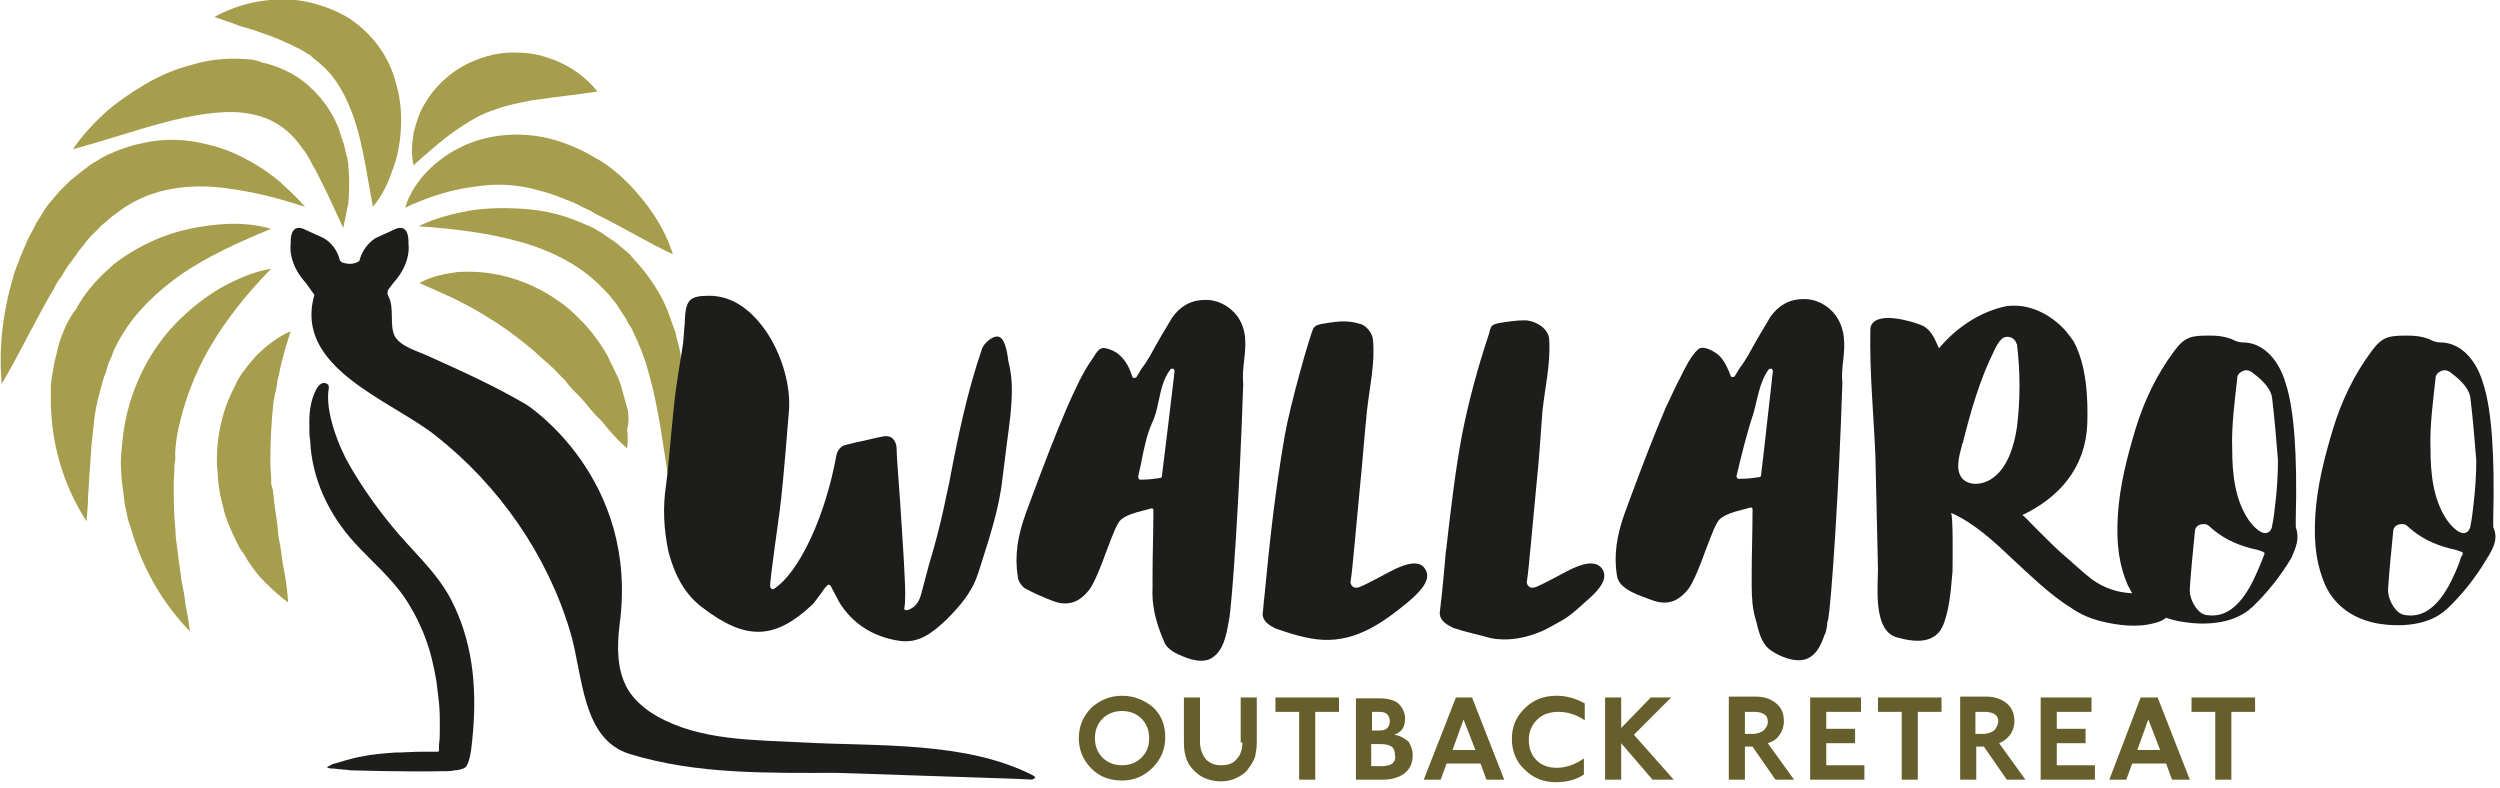
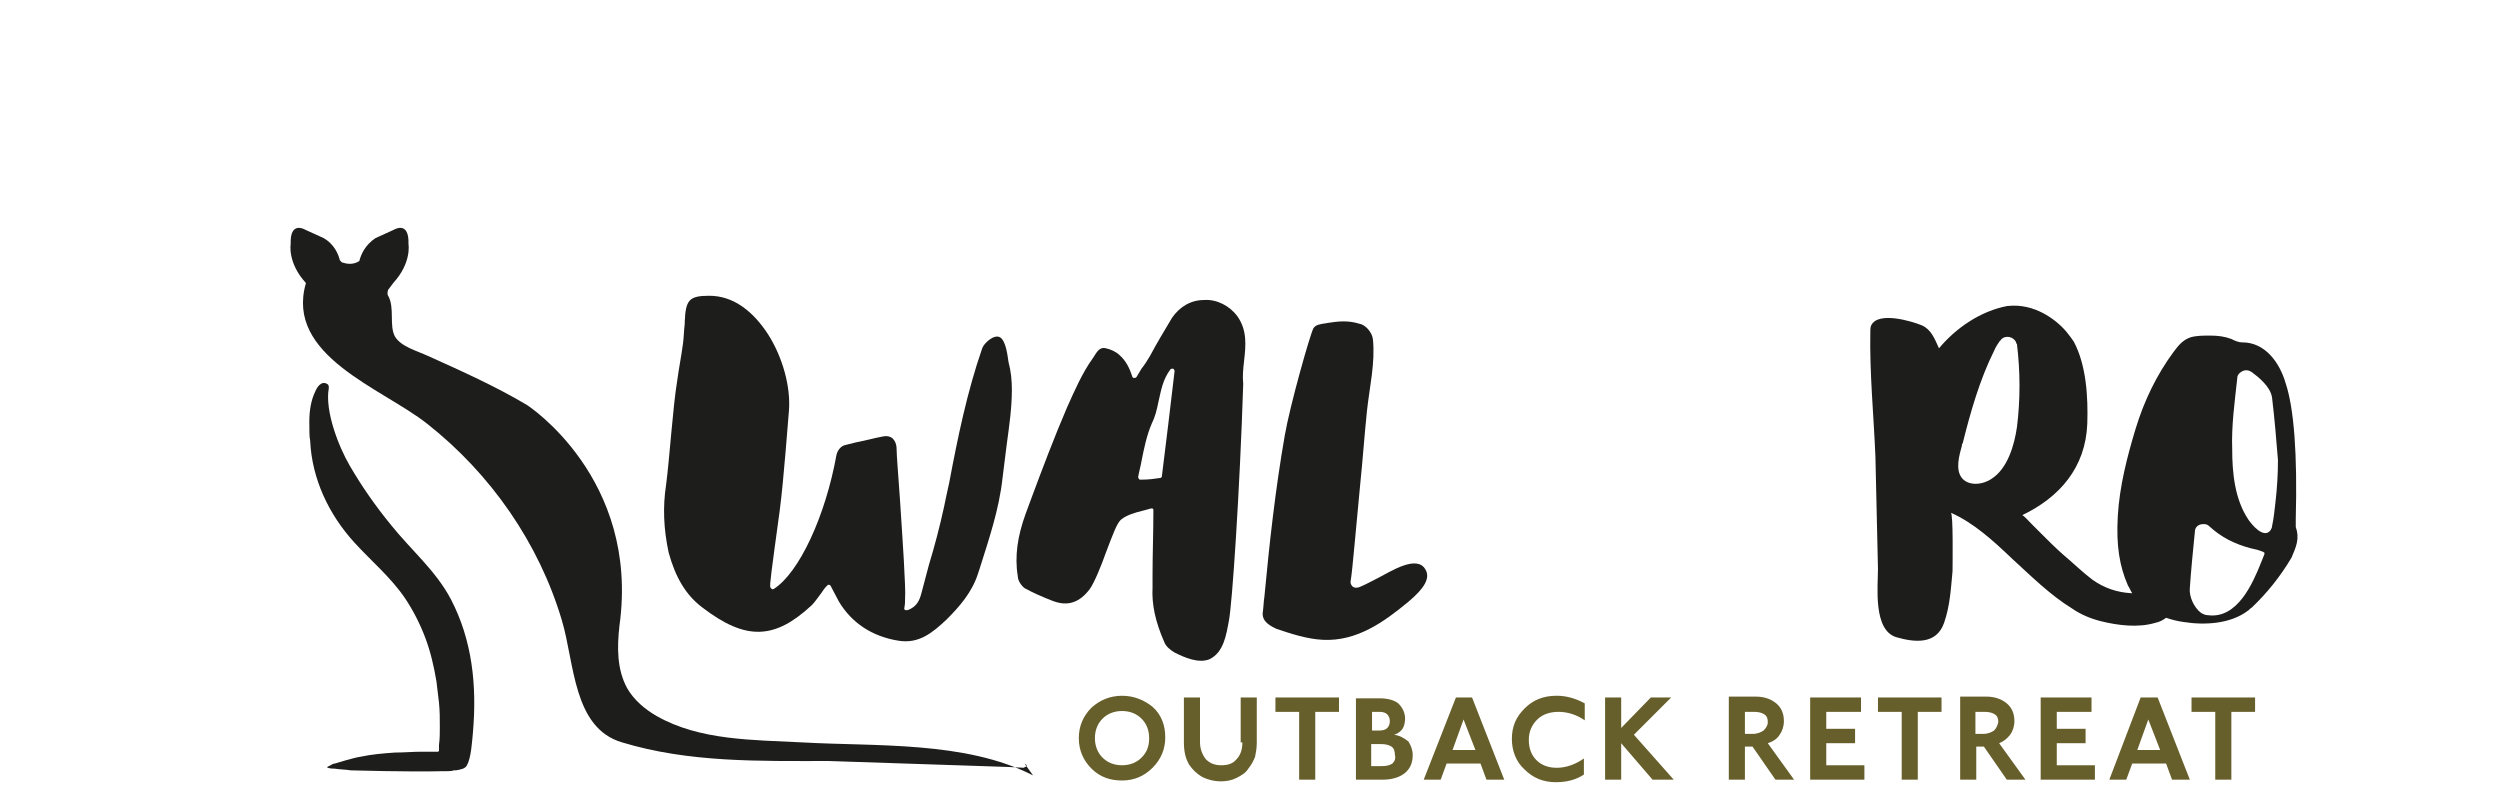
<svg xmlns="http://www.w3.org/2000/svg" enable-background="new 0 0 295 93" viewBox="0 0 295 93">
  <path d="m132.4 82.1c-1.4 0-2.6.5-3.6 1.4-1 1-1.5 2.2-1.5 3.6s.5 2.6 1.5 3.6 2.2 1.4 3.6 1.4 2.6-.5 3.6-1.5 1.5-2.2 1.5-3.6c0-1.5-.5-2.7-1.5-3.6-1-.8-2.2-1.3-3.6-1.3zm2.3 7.3c-.6.6-1.4.9-2.3.9s-1.7-.3-2.3-.9-.9-1.4-.9-2.3.3-1.7.9-2.3 1.4-.9 2.3-.9 1.7.3 2.3.9.9 1.4.9 2.3c0 1-.3 1.7-.9 2.3zm11.9-1.8c0 .8-.2 1.5-.7 2-.4.5-1 .7-1.8.7-.7 0-1.3-.2-1.8-.7-.4-.5-.7-1.2-.7-2v-5.3h-1.9v5.3c0 1.1.2 1.9.6 2.6.4.6.9 1.1 1.6 1.5.6.3 1.4.5 2.1.5s1.3-.1 1.9-.4 1.1-.6 1.4-1.1c.4-.5.6-.9.8-1.4.1-.5.2-1 .2-1.7v-5.3h-1.9v5.3zm3.9-3.6h2.8v8h1.9v-8h2.8v-1.7h-7.5zm14 2.7c.4-.1.8-.4 1-.7s.3-.8.3-1.2c0-.7-.3-1.3-.8-1.8-.5-.4-1.3-.6-2.2-.6h-2.8v9.6h3.2c1.1 0 2-.3 2.6-.8s.9-1.2.9-2.1c0-.6-.2-1.1-.5-1.6-.5-.4-1-.7-1.7-.8zm-2.6-2.7h.9c.4 0 .7.1.9.3s.3.5.3.8-.1.6-.3.8-.5.3-.9.3h-.9zm2.4 6.1c-.3.2-.7.3-1.2.3h-1.3v-2.6h1.1c.6 0 1 .1 1.3.3s.4.6.4 1c.1.4 0 .7-.3 1zm7.5-7.8-3.8 9.7h2l.7-1.9h4l.7 1.9h2.1l-3.8-9.7zm-.4 6.2 1.3-3.6 1.4 3.6zm8.5-4.9c-1 1-1.5 2.1-1.5 3.6 0 1.4.5 2.7 1.5 3.6 1 1 2.2 1.5 3.7 1.5 1.3 0 2.4-.3 3.3-.9v-1.9c-1 .7-2.1 1.1-3.2 1.1-1 0-1.8-.3-2.4-.9s-.9-1.4-.9-2.4c0-.9.3-1.7 1-2.4.6-.6 1.5-.9 2.5-.9s2.1.3 3.1 1v-2c-1.1-.6-2.2-.9-3.3-.9-1.6 0-2.8.5-3.8 1.5zm17.3-1.3h-2.4l-3.5 3.6v-3.6h-1.9v9.7h1.9v-4.3l3.7 4.3h2.5l-4.7-5.3zm12.8 4.4c.3-.4.5-1 .5-1.6 0-.9-.3-1.6-.9-2.1s-1.4-.8-2.4-.8h-3.2v9.8h1.9v-3.9h.9l2.7 3.9h2.2l-3.1-4.3c.6-.2 1.1-.5 1.4-1zm-1.9-.5c-.3.2-.7.4-1.3.4h-.9v-2.6h1.1c.5 0 .9.1 1.2.3s.4.5.4.9-.2.7-.5 1zm7.4 1.5h3.4v-1.7h-3.4v-2h4.1v-1.7h-6v9.7h6.4v-1.7h-4.5zm6.1-3.7h2.8v8h1.9v-8h2.8v-1.7h-7.5zm15.6 2.7c.3-.4.5-1 .5-1.6 0-.9-.3-1.6-.9-2.1s-1.4-.8-2.4-.8h-3.1v9.8h1.9v-3.9h.9l2.7 3.9h2.2l-3.1-4.3c.5-.2.9-.5 1.3-1zm-1.9-.5c-.3.2-.7.4-1.3.4h-.9v-2.6h1.1c.5 0 .9.1 1.2.3s.4.5.4.9c-.1.4-.2.7-.5 1zm7.4 1.5h3.4v-1.7h-3.4v-2h4.1v-1.7h-6v9.7h6.4v-1.7h-4.5zm9.9-5.4-3.7 9.7h2l.7-1.9h4l.7 1.9h2.1l-3.8-9.7zm-.4 6.2 1.3-3.6 1.4 3.6zm6.4-6.2v1.7h2.8v8h1.9v-8h2.8v-1.7z" fill="#675f2b" />
-   <path d="m32.5 46.3c.1-.3.1-.6.2-1 0-.3.1-.7.2-1l.2-1c.3-1.3.7-2.7 1.2-4.2-1.5.6-2.7 1.6-3.9 2.7-.5.6-1.1 1.2-1.5 1.8-.5.6-.9 1.3-1.2 2-1.5 2.8-2.2 6.1-2.1 9.3.1.8.1 1.6.2 2.4l.1.6c0 .2.1.4.1.6.1.4.2.8.3 1.2.3 1.5 1 3 1.7 4.4.2.4.3.7.6 1 .2.3.4.6.6 1 .4.6.9 1.3 1.4 1.9 1 1.1 2.2 2.2 3.4 3.1-.1-1.6-.3-3-.6-4.4-.1-.7-.2-1.4-.3-2.1s-.3-1.3-.3-2c-.1-1.3-.4-2.6-.5-3.9 0-.3-.1-.6-.1-.9l-.2-.7v-.5c0-.6-.1-1.3-.1-1.9 0-2.5.1-4.9.4-7.5.1-.2.1-.6.2-.9zm-11.6 5c.7-3.5 1.9-6.9 3.8-10.2s4.3-6.3 7.3-9.4c-1.1.2-2.1.5-3.1.9s-2 .9-2.9 1.4c-1.9 1.1-3.6 2.5-5.2 4.1-3.1 3.2-5.3 7.5-6.1 12.1-.2 1.1-.3 2.3-.4 3.4s0 2.3.1 3.4c.2 1.1.2 2.2.5 3.3.1.5.2 1.1.4 1.6l.5 1.6c1.4 4.2 3.6 7.9 6.6 11-.1-1.1-.3-2.1-.5-3.1-.1-1-.3-2-.5-3-.1-1-.3-2-.4-3s-.3-1.9-.3-2.9c-.2-1.9-.2-3.8-.2-5.7.1-.9 0-1.8.2-2.7-.1-1 .1-1.9.2-2.8zm.6-19c3.1-2.1 6.6-3.7 10.5-5.3-2.1-.6-4.2-.7-6.3-.5s-4.3.6-6.4 1.4-4.1 1.9-5.9 3.3c-.4.4-.9.8-1.3 1.2s-.8.8-1.2 1.3c-.8.9-1.4 1.8-2 2.9-.4.4-.6.9-.9 1.4s-.5 1.1-.7 1.6-.4 1.1-.5 1.6c-.1.6-.3 1.1-.4 1.7s-.2 1.1-.3 1.7c0 .3-.1.6-.1.8v.8 1.7l.1 1.6c.4 4.4 1.8 8.4 4.1 12 .1-1.1.2-2.1.2-3.1.1-1 .1-2 .2-3l.2-2.9c.1-1 .2-1.9.3-2.8.2-1.9.7-3.6 1.2-5.3.2-.4.3-.8.4-1.2s.3-.8.5-1.2c.1-.4.3-.8.5-1.2s.4-.8.6-1.1c1.7-2.9 4.2-5.3 7.2-7.4zm12-10.4c-.8-.8-1.8-1.5-2.7-2.1-1.9-1.2-4.1-2.3-6.5-2.8-2.4-.6-5-.7-7.5-.1-.6.1-1.3.3-1.9.5s-1.2.4-1.8.7c-.6.2-1.2.6-1.7.9-.3.2-.6.3-.8.5l-.8.6c-.5.4-1 .8-1.5 1.2-.4.4-.9.9-1.3 1.3l-1.2 1.4c-.4.5-.7 1-1 1.5l-.5.8-.4.8c-.3.5-.6 1.1-.8 1.6-.5 1.1-.9 2.1-1.3 3.2-1.4 4.4-2 8.9-1.6 13.4 2.3-3.9 4.1-7.8 6.2-11.3.2-.5.5-.9.8-1.3l.8-1.3c.3-.4.6-.8.9-1.2l.4-.6.5-.6c.3-.4.6-.8.9-1.1l1-1c.3-.4.7-.6 1-.9s.7-.6 1-.8c2.8-2.2 6.1-3.2 10-3.2 1.9 0 3.9.3 6 .7 2 .4 4.1 1 6.3 1.7-.8-.9-1.6-1.7-2.5-2.5zm7.5-3.2-.2-.7c-.1-.5-.2-1-.4-1.5s-.3-1-.5-1.5c-.8-2-2.2-3.9-4.1-5.4-.9-.7-2-1.3-3.1-1.7-.6-.2-1.1-.4-1.7-.5-.5-.2-1.1-.4-1.7-.4-2.3-.2-4.5 0-6.5.6-2 .5-3.9 1.3-5.6 2.3s-3.3 2.1-4.8 3.4c-1.4 1.3-2.7 2.7-3.8 4.3 3.8-1 7.2-2.2 10.6-3.1s6.7-1.5 9.5-1.2c1.4.2 2.6.5 3.8 1.2 1.1.6 2.2 1.6 3.1 2.9.2.3.5.6.7 1 .2.3.4.7.6 1.1l.3.5.3.6.6 1.2c.4.8.8 1.6 1.2 2.5s.8 1.7 1.2 2.6c.2-.9.4-1.9.6-2.9.1-1 .1-2 .1-3l-.1-1.5c0-.3-.1-.5-.1-.8zm3.4-13.6c-1.2-1.5-2.7-2.8-4.4-3.6s-3.4-1.3-5.1-1.5c-3.4-.3-6.7.4-9.6 2 .8.3 1.5.5 2.3.8.7.3 1.5.5 2.2.7 1.4.5 2.7.9 3.9 1.5.6.2 1.2.6 1.7.8.3.2.6.3.8.5.1.1.3.1.4.2l.3.3c.9.7 1.7 1.4 2.4 2.3 1.3 1.7 2.3 4 3 6.6s1.1 5.5 1.7 8.7c1.1-1.3 1.8-2.8 2.3-4.3.6-1.5.9-3.2 1-4.8.1-1.7 0-3.4-.5-5.2-.4-1.7-1.2-3.5-2.4-5zm36.1 38.4-.2-1.7c-.1-.6-.2-1.1-.4-1.7l-.2-.9-.3-.8c-.2-.6-.4-1.1-.6-1.7-.9-2.2-2.3-4.3-3.9-6l-.6-.7-.7-.6c-.5-.4-.9-.8-1.4-1.1s-1-.7-1.5-1-1-.6-1.6-.8c-2.2-1-4.4-1.6-6.7-1.8s-4.5-.2-6.7.1c-2.2.4-4.3.9-6.3 1.9 4.3.3 8.4.8 12.2 1.9s7.2 2.9 9.7 5.6c.3.3.6.6.9 1s.6.7.8 1.1c.3.4.5.8.8 1.2.2.4.4.8.7 1.2.2.4.4.9.6 1.3.1.2.2.4.3.7l.3.7.5 1.4.4 1.4c1.1 3.9 1.6 8.1 2.3 12.4 1.5-4.1 2.1-8.5 1.6-13.1zm-16.8-21c1.2.3 2.5.8 3.7 1.3.6.2 1.2.6 1.9.9.3.1.6.3.9.5l1 .5c2.6 1.3 5.2 2.9 8.2 4.3-1-3.2-2.9-5.9-5.2-8.3-1.2-1.2-2.5-2.3-4-3.1-1.5-.9-3.1-1.6-4.8-2.1-3.5-1-7.4-.8-10.7.7-3.2 1.5-5.9 4.1-6.9 7.3 3-1.4 5.8-2.2 8.4-2.5 2.6-.4 5.1-.2 7.5.5zm-9.8-7.2c1.6-1.1 3-1.9 4.6-2.4.8-.3 1.6-.5 2.5-.7s1.8-.4 2.8-.5c2-.3 4.1-.5 6.7-.9-1.6-2-3.8-3.4-6.2-4.1-1.2-.4-2.5-.5-3.9-.5-1.3 0-2.7.3-4 .8-2.6.9-4.9 2.9-6.2 5.1-.7 1.1-1.1 2.4-1.4 3.6-.2 1.3-.3 2.5 0 3.8 1.9-1.7 3.5-3.1 5.1-4.2zm20.2 33.2c-.2-.7-.4-1.5-.6-2.2s-.4-1.5-.8-2.2c-.3-.7-.7-1.4-1-2.1l-.3-.5-.3-.5c-.2-.3-.4-.6-.7-1-.9-1.3-2-2.4-3.2-3.5-2.4-2-5.4-3.5-8.5-4.1-1.5-.3-3.1-.4-4.7-.3-1.5.2-3.1.5-4.5 1.3 1.4.6 2.7 1.2 4 1.8 1.2.6 2.4 1.2 3.5 1.9 2.2 1.3 4.1 2.7 6 4.3.9.9 1.9 1.6 2.7 2.5.2.2.4.4.7.7l.3.3.3.4c.4.5.9 1 1.3 1.4.5.5.9 1 1.3 1.5s.9 1 1.4 1.5c.9 1.1 1.8 2.2 3 3.2.1-.8.1-1.5 0-2.3.2-.5.2-1.3.1-2.1z" fill="#a69e4c" />
  <g fill="#1d1d1b">
    <path d="m162.8 68.1c-.8.4-1.5.8-2.2 1.1-.4.2-.8.2-1 0s-.3-.4-.2-.8c.2-1.2.6-6.1 1.1-11.2.3-2.9.5-5.8.8-8.7.3-2.8 1-5.7.7-8.5-.1-.8-.9-1.7-1.6-1.8-1.3-.4-2.4-.3-3.7-.1-.4.1-1.1.1-1.5.4-.1.1-.1.1-.2.2-.4.7-2.8 9.2-3.4 12.7-1.1 6.3-1.8 12.6-2.4 19-.1.6-.1 1.3-.2 1.9-.1 1.1 1 1.6 1.6 1.9 1.8.6 3.6 1.2 5.5 1.3 4 .2 7.2-2.1 10.1-4.5 1.9-1.6 2.6-2.8 2-3.8-1-1.8-4.2.3-5.4.9z" />
    <path d="m146 37.3c-.9-1.2-2.4-2-3.9-1.9-1.6 0-2.9.8-3.8 2.1-.9 1.5-1.8 3-2.6 4.5-.3.5-.6 1-1 1.5-.2.3-.4.7-.6 1-.1.1-.2.1-.3.1s-.2-.1-.2-.2c-.3-.9-.7-1.8-1.5-2.5-.4-.4-1.1-.7-1.6-.8-.8-.2-1.1.5-1.5 1.1-1.3 1.8-2.2 3.9-3.1 5.9-1.5 3.5-2.9 7.2-4.2 10.7l-.7 1.9c-.9 2.5-1.3 4.9-.9 7.3 0 .5.4 1.1.8 1.4.9.5 2 1 3.3 1.5 1.8.7 3.2.2 4.4-1.4.5-.7 1.3-2.6 1.9-4.3.8-2.1 1.3-3.5 1.8-3.9.6-.5 1.6-.8 2.4-1 .4-.1.8-.2 1.1-.3h.2c.1.1.1.1.1.2 0 2.7-.1 5.2-.1 7.6v1.5c-.1 2 .3 4 1.4 6.5.2.5.7.9 1.2 1.2 1.2.6 2.8 1.3 4.1.8 1.7-.8 2-2.9 2.3-4.5.4-1.9 1.3-15.5 1.7-28-.1-.9 0-1.8.1-2.7.2-1.8.4-3.6-.8-5.3zm-8.9 18.9c0 .1-.1.2-.2.2-.7.1-1.3.2-2.3.2-.1 0-.2 0-.2-.1-.1-.1-.1-.2-.1-.2.1-.6.3-1.3.4-1.9.3-1.5.6-3 1.2-4.4.4-.8.6-1.6.8-2.6.3-1.3.5-2.6 1.4-3.8.1-.1.2-.1.3-.1s.2.2.2.3c-.5 4.4-1 8.3-1.5 12.4z" />
    <path d="m82.9 71.7c5.1 3.9 8.5 3.8 12.9-.3.4-.4.7-.9 1.1-1.4.2-.3.4-.6.7-.9.1-.1.1-.1.2-.1.1 0 .2.1.2.1.4.8.7 1.3 1 1.9 1.5 2.5 3.9 4.1 7 4.6 2.4.4 4-.9 5.7-2.5 1.5-1.5 3-3.2 3.7-5.4l.2-.6c1.1-3.5 2.3-7 2.7-10.7l.5-4c.3-2.2.6-4.3.6-6.4 0-1.1-.1-2.2-.4-3.3-.1-.7-.3-2.5-1-2.9s-1.9.7-2.1 1.3c-1.8 5.2-2.9 10.6-3.9 15.9-.2.9-.4 1.8-.6 2.8-.5 2.3-1.1 4.6-1.8 6.9-.3 1.1-.6 2.3-.9 3.4-.2.7-.5 1.5-1.6 1.9-.1 0-.2 0-.3 0-.1-.1-.1-.2-.1-.2.1-.5.1-.8.1-1.2.1-1.2-.3-7-.6-11.6-.2-2.9-.4-5.3-.4-6 0-.6-.2-1-.5-1.3-.3-.2-.6-.3-1.1-.2-1.1.2-2.1.5-3.2.7-.4.1-.8.2-1.2.3-.6.1-1 .7-1.1 1.2-1.3 7.2-4.4 13.9-7.4 15.8-.1 0-.2.1-.2 0-.1 0-.1-.1-.2-.2-.1-.2.1-1.7 1.1-9 .5-3.8 1-10.9 1.1-11.9.2-2.7-.7-6.2-2.5-9-1.7-2.6-4-4.5-6.9-4.5-2.4 0-2.8.5-2.9 3.1v.2c-.1.8-.1 1.5-.2 2.3-.2 1.5-.5 3-.7 4.5-.5 3-.9 9.2-1.3 12.2-.4 2.6-.3 5.2.3 8 .8 2.9 2 5 4 6.5z" />
    <path d="m270.9 62.2c0-.1 0-.1 0-.9.2-7.7-.2-13.1-1.2-16.1-.7-2.4-2.4-4.8-5.1-4.8-.5 0-.9-.2-1.3-.4-.8-.3-1.6-.4-2.5-.4-.8 0-1.6 0-2.3.2-.9.3-1.4.9-2 1.7-2 2.7-3.5 5.8-4.5 9.1s-1.9 6.8-2.1 10.3.2 5.9 1.2 8.2c.2.3.3.6.5.9h-.1c-1.7-.1-3.2-.6-4.6-1.6-1.2-.9-2.3-2-3.5-3-.9-.8-1.7-1.6-2.5-2.4-.4-.4-.8-.8-1.2-1.2-.1-.1-1-1.1-1.1-1 4.4-2.1 7.5-5.6 7.7-10.8.1-3.1-.1-6.9-1.6-9.7-.2-.3-.5-.7-.9-1.2-1.3-1.5-3.8-3.3-6.8-3 0 0 0 0-.1 0-3.2.6-6.1 2.6-8.1 5-.5-1.1-.9-2.2-2-2.7-1.2-.5-5.2-1.7-6 0-.1.2-.1.5-.1.7-.1 4.9.4 9.9.6 14.8.1 4.4.2 8.8.3 13.2 0 2.1-.6 7.3 2.2 8.1 2.1.6 4.7.9 5.6-1.7.7-2 .8-4 1-6.1 0-.7.1-6.8-.2-6.9 2.7 1.2 5 3.3 7.2 5.4 2.3 2.1 4.5 4.3 7.1 5.9 1 .7 2.2 1.2 3.4 1.5 2 .5 4.4.8 6.4.2.5-.1.9-.3 1.3-.6.6.2 1.3.4 2.1.5 2.5.4 5.5.2 7.5-1.3.2-.1.3-.3.5-.4 1.8-1.7 3.4-3.7 4.7-5.9.5-1.2 1-2.2.5-3.6zm-32.9-11.8c-.3 2.1-1.1 4.9-3 6.1-1 .7-2.7.9-3.5-.1s-.3-2.7 0-3.8c0-.1 0-.2.1-.3.9-3.6 2-7.5 3.7-10.9.2-.5.5-.9.7-1.2.1 0 .1-.1.1-.1.5-.6 1.5-.4 1.8.3 0 .1 0 .1.1.2.4 3.3.4 6.6 0 9.8zm28.8 16c-1 2.5-2.8 6.6-6.2 6.2-.3 0-.6-.1-.9-.3-.8-.6-1.4-1.9-1.3-2.9.1-1.6.4-4.8.6-6.7 0-.4.3-.7.6-.8.4-.1.8-.1 1.1.2 1.4 1.3 3 2.1 4.9 2.6.5.1.9.2 1.4.4.1 0 .1.1.2.1v.2c-.1.3-.3.7-.4 1zm1.7-7.1c-.1.9-.2 1.9-.4 2.8 0 .2-.1.3-.2.5-.8 1-2.2-.7-2.6-1.3-1.6-2.4-1.9-5.5-1.9-8.3-.1-2.8.3-5.6.6-8.4 0-.3.2-.6.6-.8s.8-.1 1.1.1c.8.6 2.2 1.7 2.4 3 .3 2.5.5 4.9.7 7.4 0 1.6-.1 3.3-.3 5z" />
-     <path d="m294.2 62.2c0-.1 0-.1 0-.9.2-7.7-.2-13.1-1.2-16.1-.7-2.4-2.4-4.8-5.1-4.8-.5 0-.9-.2-1.3-.4-.8-.3-1.6-.4-2.5-.4-.8 0-1.6 0-2.3.2-.9.3-1.4.9-2 1.7-2 2.7-3.5 5.8-4.5 9.1s-1.9 6.8-2.1 10.3.2 5.9 1.2 8.2c1.2 2.5 3.4 4 6.3 4.5 2.5.4 5.5.2 7.5-1.3.2-.1.3-.3.5-.4 1.8-1.7 3.4-3.7 4.7-5.9.9-1.4 1.4-2.5.8-3.8zm-4 4.2c-1 2.5-2.8 6.6-6.2 6.2-.3 0-.6-.1-.9-.3-.8-.6-1.4-1.9-1.3-2.9.1-1.6.4-4.8.6-6.7 0-.4.3-.7.6-.8.4-.1.8-.1 1.1.2 1.4 1.3 3 2.1 4.9 2.6.5.1.9.2 1.4.4.1 0 .1.1.2.1v.2c-.2.3-.3.6-.4 1zm1.7-7.1c-.1.9-.2 1.9-.4 2.8 0 .2-.1.3-.2.5-.8 1-2.2-.7-2.6-1.3-1.6-2.4-1.9-5.5-1.9-8.3-.1-2.8.3-5.6.6-8.4 0-.3.2-.6.6-.8s.8-.1 1.1.1c.8.6 2.2 1.7 2.4 3 .3 2.5.5 4.9.7 7.4 0 1.6-.1 3.3-.3 5z" />
-     <path d="m183.6 68.1c-.8.4-1.5.8-2.2 1.1-.4.2-.8.2-1 0s-.3-.4-.2-.8c.2-1.2.6-6.1 1.1-11.2.3-2.8.5-5.8.7-8.6.3-2.9 1-5.7.8-8.6-.1-1.3-1.7-2.2-2.9-2.2-.8 0-1.6.1-2.3.2-.4.1-.9.1-1.3.3-.1 0-.1.1-.2.1-.3.3-.3.7-.4 1-1.3 3.9-2.4 7.9-3.2 12-.8 4.3-1.3 8.7-1.8 13 0 .3-.1.5-.1.8-.2 2.3-.4 4.6-.7 7-.1 1.1 1 1.6 1.6 1.9 1.5.5 3 .8 4.4 1.2 2 .4 4.1 0 6-.8.9-.4 1.7-.9 2.6-1.4 1-.6 1.7-1.3 2.6-2.1 1.9-1.6 2.6-2.8 2-3.8-1.1-1.8-4.3.3-5.5.9z" />
-     <path d="m216.6 37.2c-.9-1.2-2.4-2-3.9-1.9-1.6 0-2.9.8-3.8 2.1-.9 1.5-1.8 3-2.6 4.5-.3.5-.6 1-1 1.5-.2.3-.4.7-.6 1-.1.1-.2.1-.3.1s-.2-.1-.2-.2c-.3-.8-.7-1.7-1.3-2.3-.5-.5-1.9-1.3-2.5-.8-.9.8-1.6 2.3-2.1 3.3-.6 1.1-1.1 2.3-1.7 3.5-1.5 3.5-2.9 7.2-4.2 10.7l-.7 1.9c-.9 2.5-1.3 4.9-.9 7.3.2 1.7 2.8 2.4 4.1 2.9 1.8.7 3.2.2 4.4-1.4.5-.7 1.3-2.6 1.9-4.3.8-2.1 1.3-3.5 1.8-3.9.6-.5 1.6-.8 2.4-1 .4-.1.8-.2 1.1-.3h.2c.1.1.1.1.1.2 0 2.7-.1 5.2-.1 7.6v1.5c0 1.4.1 2.7.5 4 .3 1.2.6 2.7 1.7 3.5s3.1 1.6 4.4 1c.9-.4 1.5-1.3 2-2.8.2-.3.2-.7.3-1.1 0-.2 0-.4.1-.6.4-1.9 1.3-15.5 1.7-28-.1-.9 0-1.8.1-2.7.2-1.8.3-3.6-.9-5.3zm-8.8 18.9c0 .1-.1.2-.2.2-.7.1-1.3.2-2.4.2-.1 0-.2 0-.2-.1-.1-.1-.1-.2-.1-.2.6-2.5 1.2-5 2-7.4.5-1.7.7-3.7 1.8-5.2.1-.1.2-.1.3-.1s.2.2.2.3c-.5 4.3-.9 8.2-1.4 12.3z" />
-     <path d="m121.9 91.5c-8-4.1-18.6-3.4-27.3-3.9-5.7-.3-12-.2-17.1-3.1-1.4-.8-2.7-1.9-3.5-3.3-1.2-2.2-1.2-4.8-.9-7.4 2.4-17.4-10.9-26-10.9-26-3.7-2.2-7.7-4-11.7-5.8-1.3-.6-3.2-1.1-3.9-2.3-.7-1.3 0-3.4-.8-4.8-.1-.1-.1-.4 0-.7l.6-.8c2.2-2.4 1.8-4.6 1.8-4.6.1-2.8-1.7-1.7-1.7-1.7l-2.2 1c-1.2.8-1.7 1.9-1.9 2.7-.6.4-1.3.4-1.9.2-.2 0-.3-.2-.4-.3-.2-.8-.7-1.9-1.9-2.6l-2.2-1s-1.8-1.1-1.7 1.7c0 0-.4 2.2 1.8 4.6l1 1.4c-2.5 8.6 9 12.4 14.3 16.6 7.5 5.9 13.2 14.1 15.9 23.2 1.5 5 1.3 12.7 7.1 14.4 7.9 2.4 16.2 2.2 24.4 2.2l21.1.7 2 .1c-.3-.1.7-.1 0-.5z" />
+     <path d="m121.9 91.5c-8-4.1-18.6-3.4-27.3-3.9-5.7-.3-12-.2-17.1-3.1-1.4-.8-2.7-1.9-3.5-3.3-1.2-2.2-1.2-4.8-.9-7.4 2.4-17.4-10.9-26-10.9-26-3.7-2.2-7.7-4-11.7-5.8-1.3-.6-3.2-1.1-3.9-2.3-.7-1.3 0-3.4-.8-4.8-.1-.1-.1-.4 0-.7l.6-.8c2.2-2.4 1.8-4.6 1.8-4.6.1-2.8-1.7-1.7-1.7-1.7l-2.2 1c-1.2.8-1.7 1.9-1.9 2.7-.6.4-1.3.4-1.9.2-.2 0-.3-.2-.4-.3-.2-.8-.7-1.9-1.9-2.6l-2.2-1s-1.8-1.1-1.7 1.7c0 0-.4 2.2 1.8 4.6c-2.5 8.6 9 12.4 14.3 16.6 7.5 5.9 13.2 14.1 15.9 23.2 1.5 5 1.3 12.7 7.1 14.4 7.9 2.4 16.2 2.2 24.4 2.2l21.1.7 2 .1c-.3-.1.7-.1 0-.5z" />
    <path d="m46.1 61.9c-1.8-2.2-3.4-4.5-4.8-6.9-1.3-2.2-3-6.5-2.5-9.2 0-.2 0-.4-.2-.5-.7-.4-1.2.4-1.4.9-.5 1-.7 2.3-.7 3.5 0 1 0 1.9.1 2.3.2 4.5 2.2 8.7 5.2 12 2 2.2 4.3 4.1 6 6.6 1 1.5 1.8 3.1 2.4 4.7s1 3.3 1.3 5.1c.1.8.2 1.7.3 2.5.1 1 .1 1.9.1 2.9 0 .7 0 1.4-.1 2.1v.7s-.1.1-.1.1h-1.9c-1.1 0-2.1.1-3.2.1-1.4.1-2.7.2-4.1.5-.7.1-2.7.7-3 .8-.2 0-.3.1-.5.2-.1.1-.6.2-.3.3s.6.1.8.1c.6.1 1.3.1 1.9.2.1 0 7 .2 10.7.1h.5s.9 0 .9-.1h.2.1c.6-.1 1.1-.2 1.3-.6.5-.9.6-2.8.7-3.8.5-5.7-.1-11-2.6-15.8-1.8-3.4-4.7-5.8-7.1-8.8z" />
  </g>
</svg>